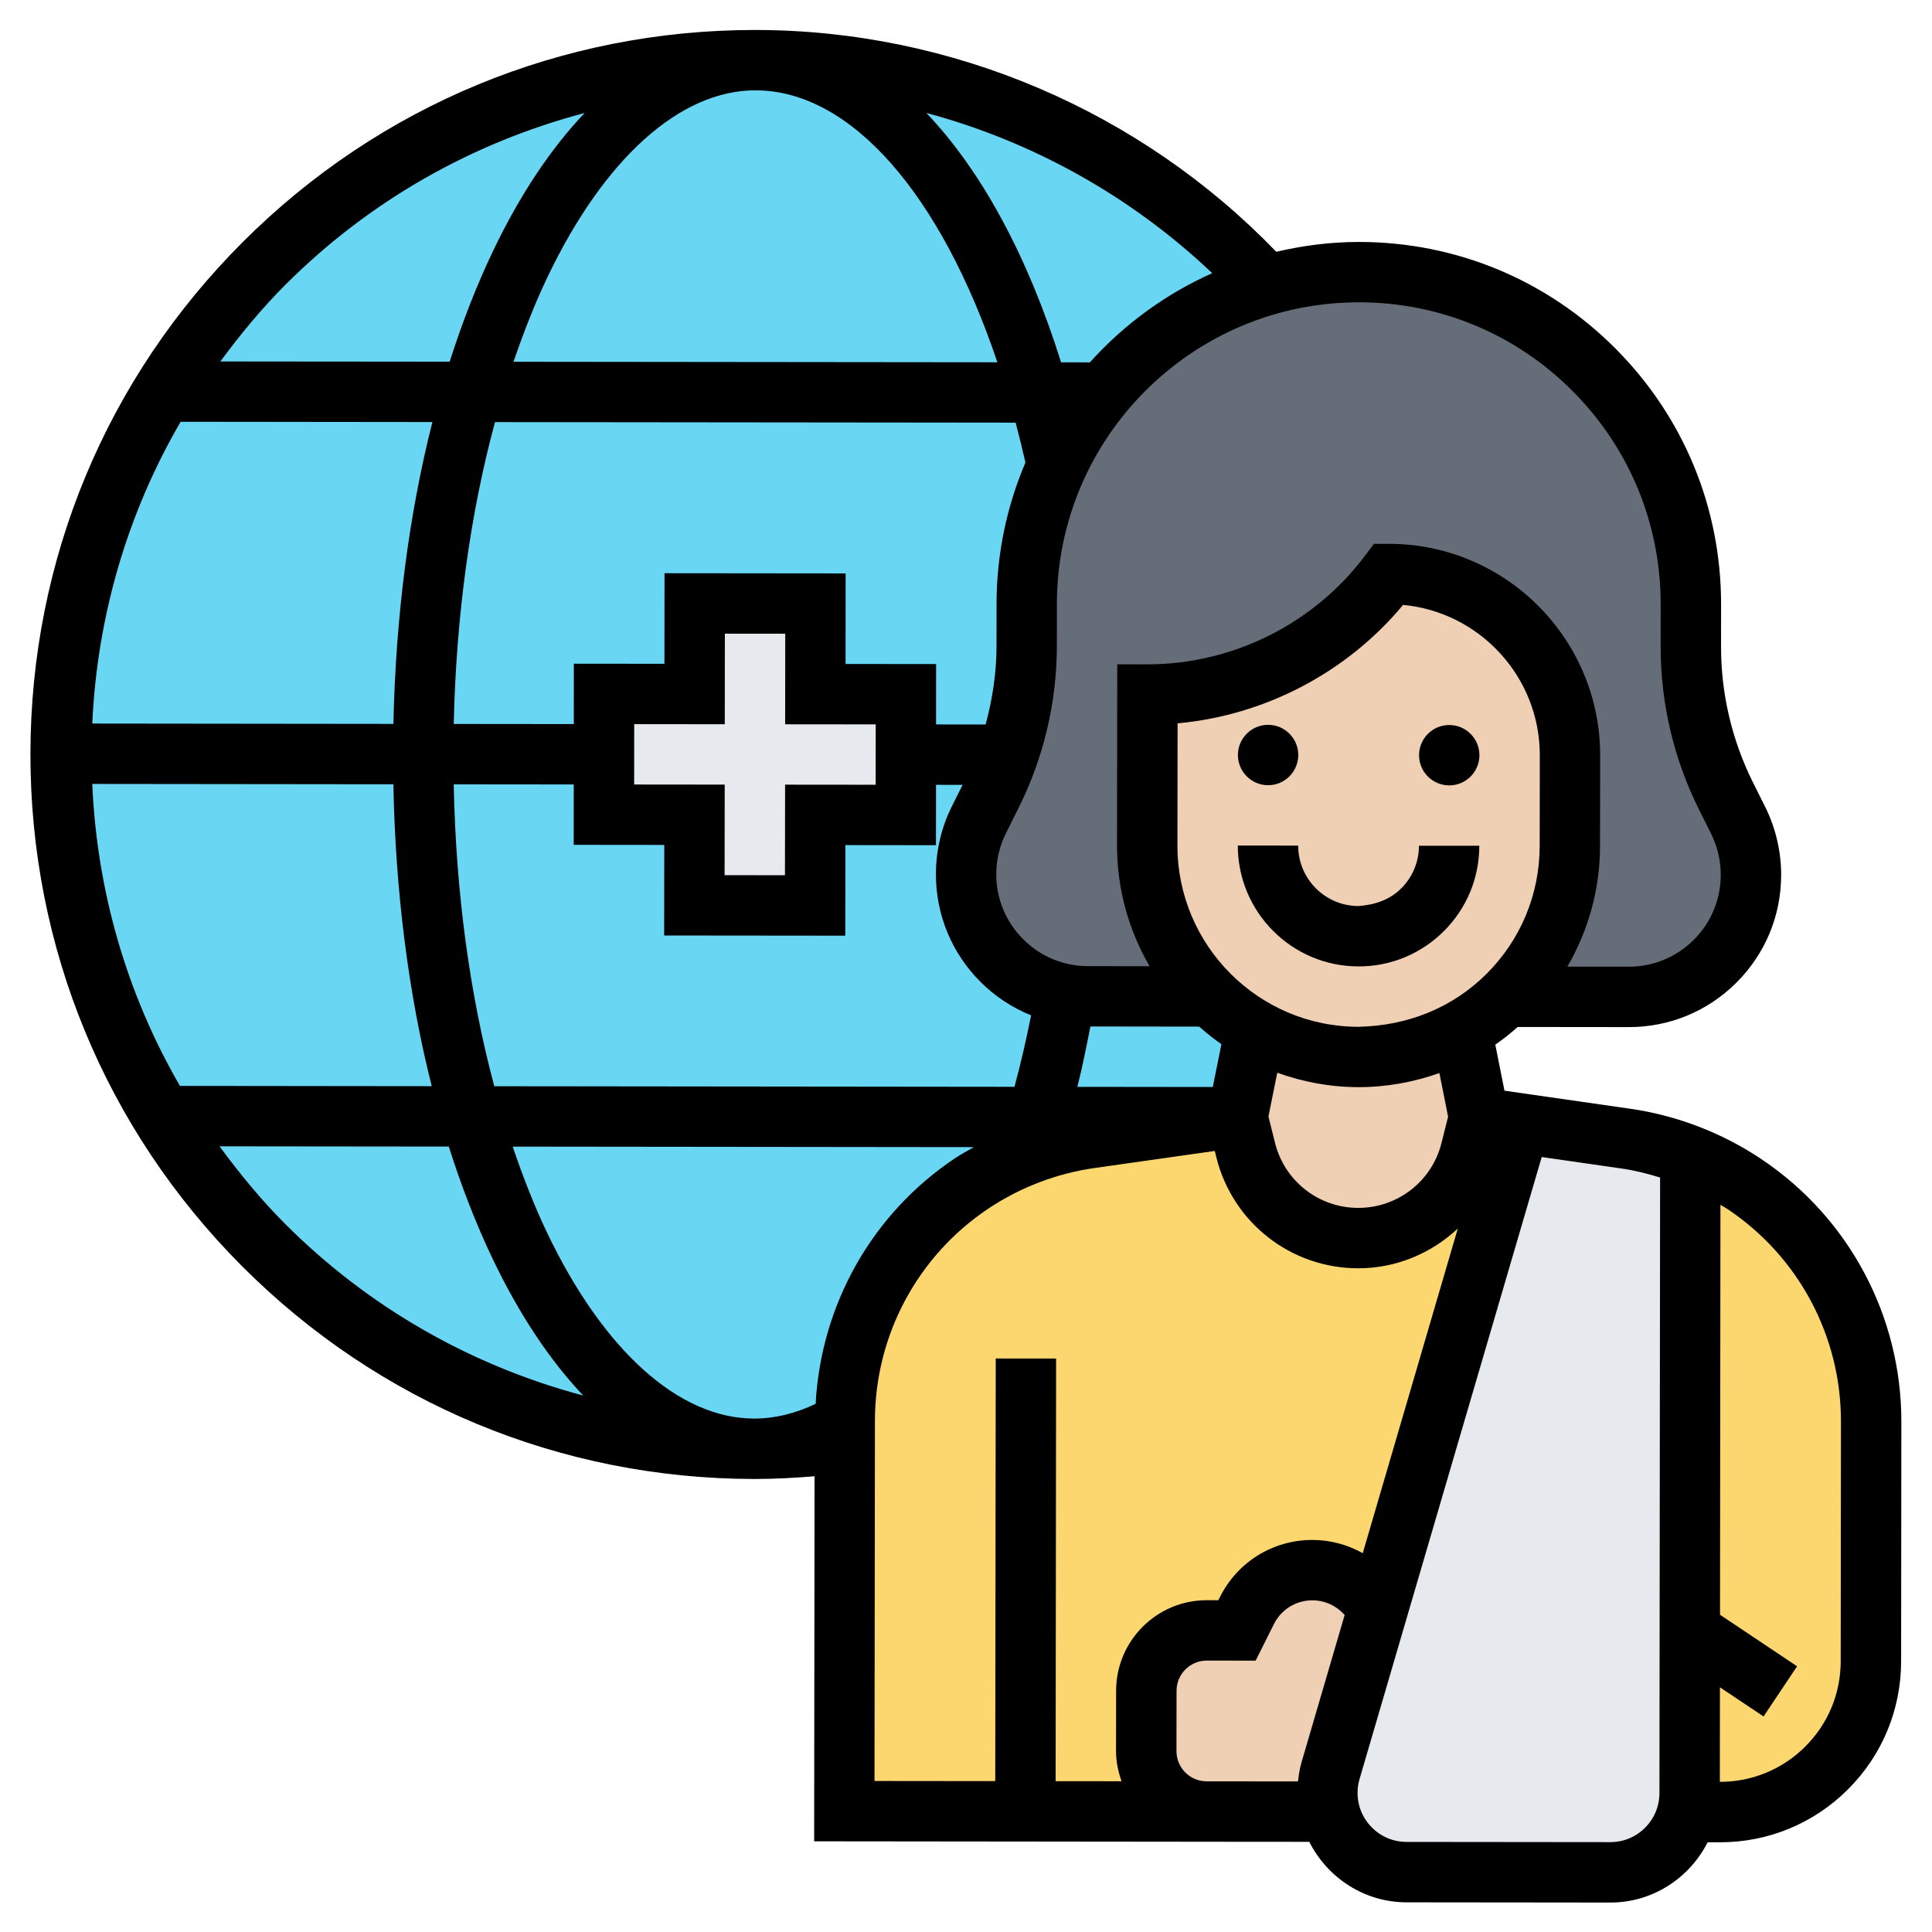
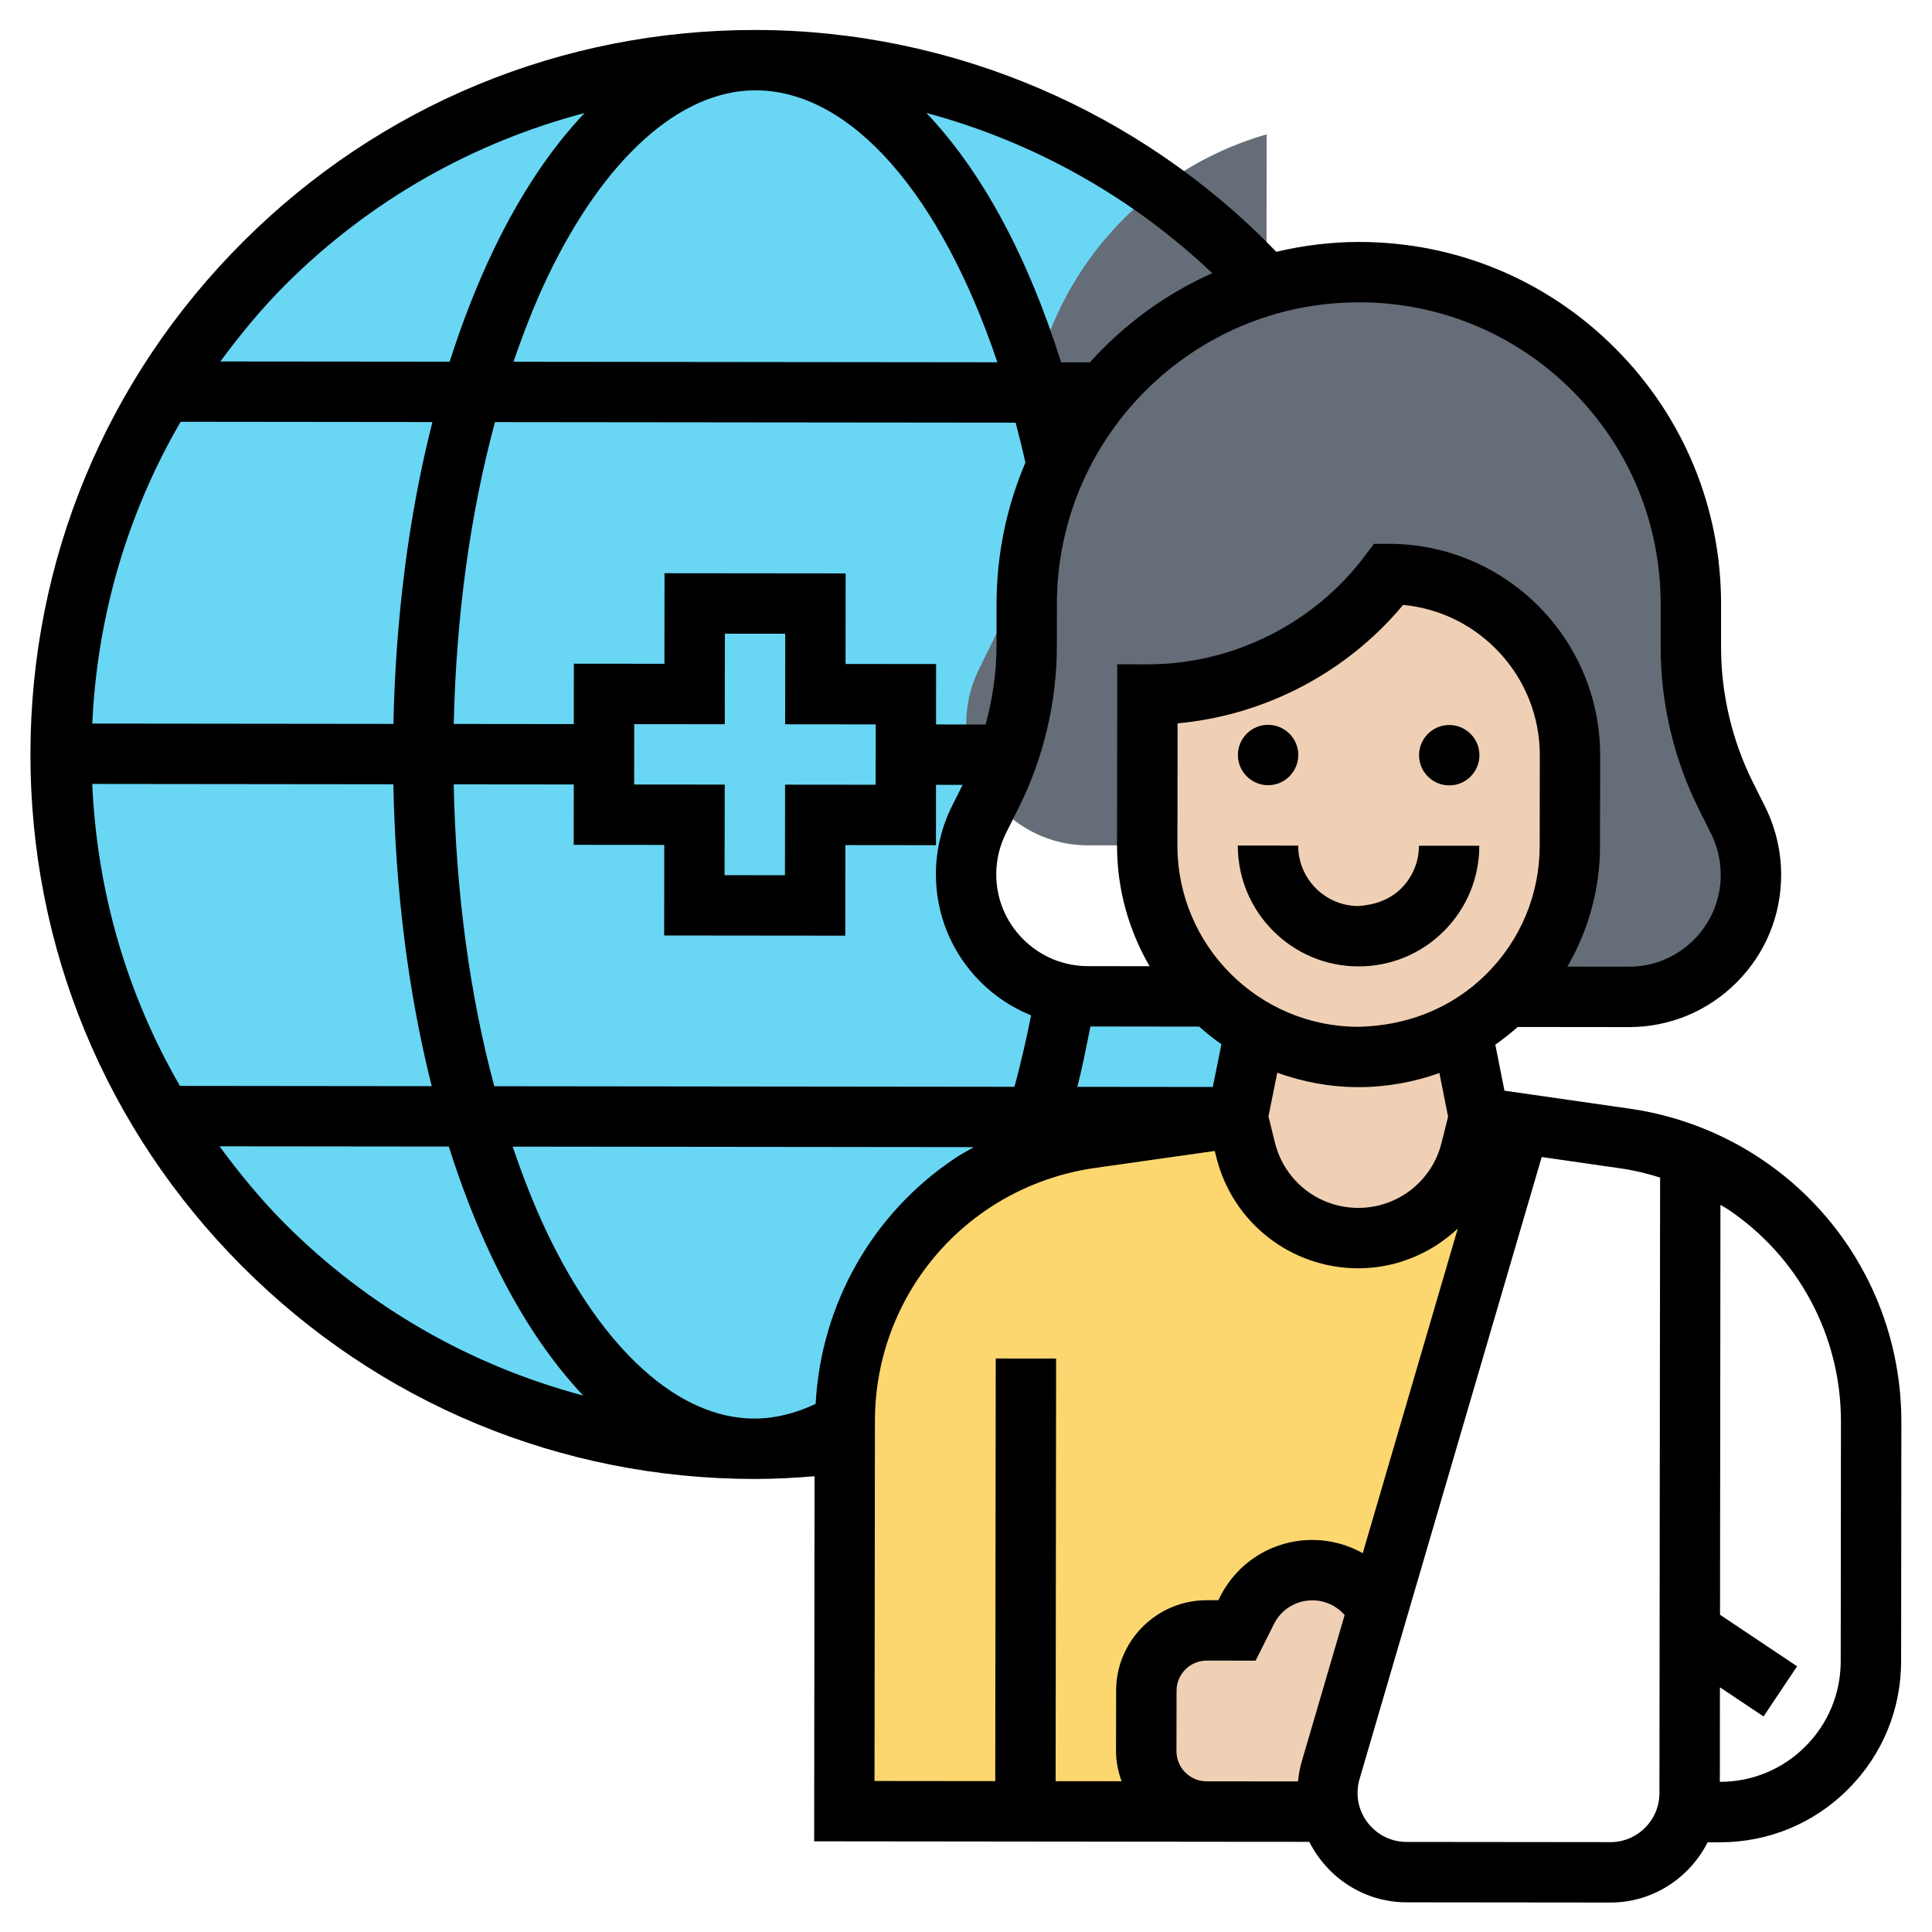
<svg xmlns="http://www.w3.org/2000/svg" id="Layer_6" height="512" viewBox="0 0 64 64" width="512">
  <g>
    <g>
      <g>
        <path d="m36.049 33.004c-.25 0-.49-.021-.72-.061-1.9-.342-3.328-2.004-3.326-3.994.001-.62.151-1.24.432-1.8l.411-.83c.21-.43.401-.87.551-1.319.401-1.15.613-2.369.614-3.599l.002-1.4c.002-1.64.363-3.2 1.005-4.589.401-.87.912-1.679 1.513-2.408 1.392-1.678 3.273-2.936 5.424-3.554-4.196-4.584-10.213-7.45-16.923-7.458-8.3-.008-15.585 4.384-19.632 10.979-2.144 3.488-3.388 7.596-3.393 11.996s1.231 8.511 3.367 12.004c4.033 6.604 11.308 11.012 19.608 11.021.13 0 .26 0 .39-.01.9-.069 1.78-.358 2.611-.847v-.08c.002-1.58.403-3.11 1.125-4.459.721-1.349 1.783-2.528 3.094-3.407.56-.369 1.161-.679 1.781-.918.68-.269 1.401-.458 2.131-.568l4.881-.695.583-2.889c-.54-.301-1.029-.671-1.469-1.112z" fill="#69d6f4" />
      </g>
      <g>
        <path d="m50.354 37.21-4.727 16.115c-.419-.8-1.239-1.311-2.149-1.312-.92-.001-1.761.518-2.171 1.338l-.331.66-1-.001c-1.1-.001-2.001.898-2.002 1.998l-.002 2c-.001 1.1.898 2.001 1.998 2.002l-6-.006-6-.006.013-12.19.001-.67v-.08c.002-1.58.403-3.11 1.125-4.459.721-1.349 1.783-2.528 3.094-3.407.56-.369 1.161-.679 1.781-.918.68-.269 1.4-.458 2.131-.568l4.881-.695.269 1.09c.428 1.71 1.967 2.912 3.727 2.914.88.001 1.7-.298 2.361-.807.661-.519 1.161-1.249 1.372-2.099l.271-1.09z" fill="#fcd770" />
      </g>
      <g>
-         <path d="m61.975 55.032c-.003 2.76-2.245 4.998-5.005 4.995l-1.08-.001c.05-.2.08-.41.081-.62l.006-5.38.017-15.73c.63.241 1.229.551 1.789.922 1.309.881 2.368 2.063 3.086 3.413.719 1.351 1.117 2.881 1.115 4.461z" fill="#fcd770" />
+         </g>
+       <g>
+         </g>
+       <g>
+         <path d="m41.954 9.451c.97-.289 2-.438 3.07-.437 6.08.007 10.995 4.932 10.988 11.012l-.002 1.4c-.002 1.71.396 3.4 1.155 4.921l.409.83c.279.56.429 1.18.428 1.8-.002 2.24-1.814 4.048-4.054 4.046l-4.06-.004c1.301-1.259 2.113-3.038 2.115-4.998l.003-3c.002-1.66-.667-3.161-1.755-4.242-1.079-1.091-2.578-1.763-4.238-1.765-.941 1.259-2.162 2.258-3.533 2.936-1.371.689-2.891 1.057-4.471 1.055c-.002 1.94.776 3.681 2.045 4.952.02.02.04.04.06.05l-4.06-.004c-.25 0-.49-.021-.72-.061-1.9-.342-3.328-2.004-3.326-3.994.001-.62.151-1.24.432-1.8l.411-.83c.21-.43.401-.87.551-1.319.401-1.15.613-2.369.614-3.599l.002-1.4c.002-1.64.363-3.2 1.005-4.589.401-.87.912-1.679 1.513-2.408 1.391-1.677 3.273-2.935 5.423-3.552z" fill="#656d78" />
      </g>
      <g>
-         <path d="m45.627 53.325 4.727-16.115 3.519.514c.73.101 1.44.292 2.119.562v.01l-.017 15.73-.006 5.38c0 .21-.03.42-.081.62-.271 1.14-1.312 1.999-2.542 1.997l-6.76-.007c-1.23-.001-2.269-.862-2.538-2.003-.05-.2-.08-.41-.079-.62v-.01c0-.24.041-.49.101-.73z" fill="#e6e9ed" />
-       </g>
-       <g>
-         <path d="m41.954 9.451c.97-.289 2-.438 3.07-.437 6.08.007 10.995 4.932 10.988 11.012l-.002 1.4c-.002 1.71.396 3.4 1.155 4.921l.409.83c.279.56.429 1.18.428 1.8-.002 2.24-1.814 4.048-4.054 4.046l-4.06-.004c1.301-1.259 2.113-3.038 2.115-4.998l.003-3c.002-1.66-.667-3.161-1.755-4.242-1.079-1.091-2.578-1.763-4.238-1.765-.941 1.259-2.162 2.258-3.533 2.936-1.371.689-2.891 1.057-4.471 1.055l-.005 5c-.002 1.94.776 3.681 2.045 4.952.02.02.04.04.06.05l-4.06-.004c-.25 0-.49-.021-.72-.061-1.9-.342-3.328-2.004-3.326-3.994.001-.62.151-1.24.432-1.8l.411-.83c.21-.43.401-.87.551-1.319.401-1.15.613-2.369.614-3.599l.002-1.4c.002-1.64.363-3.2 1.005-4.589.401-.87.912-1.679 1.513-2.408 1.391-1.677 3.273-2.935 5.423-3.552z" fill="#656d78" />
-       </g>
-       <g>
-         <path d="m30.008 24.998-.003 2-3-.003-.003 3-4-.005.003-3-3-.003.003-2 .002-2 3 .003.003-3 4 .005-.003 3 3 .003z" fill="#e6e9ed" />
-       </g>
+         </g>
      <g>
        <path d="m45.627 53.325-1.556 5.328c-.06.24-.101.49-.101.73v.01c0 .21.03.42.079.62l-3.08-.003-1-.001c-1.1-.001-1.999-.902-1.998-2.002l.002-2c.001-1.1.902-1.999 2.002-1.998l1 .001.331-.66c.411-.82 1.251-1.339 2.171-1.338.912.001 1.731.512 2.15 1.313z" fill="#f0d0b4" />
      </g>
      <g>
        <path d="m41.578 34.12 3.419.894c1.25.001 2.41-.317 3.421-.886l.577 2.891-.271 1.09c-.211.85-.712 1.579-1.372 2.099-.661.509-1.481.808-2.361.807-1.76-.002-3.299-1.204-3.727-2.914l-.269-1.09z" fill="#f0d0b4" />
      </g>
      <g>
        <path d="m50.252 20.78c1.089 1.081 1.757 2.582 1.755 4.242l-.003 3c-.002 1.96-.814 3.739-2.115 4.998-.44.44-.931.809-1.471 1.108-1.011.569-2.171.888-3.421.886l-3.419-.894c-.54-.301-1.029-.671-1.469-1.112-.02-.01-.04-.03-.06-.05-1.269-1.271-2.047-3.012-2.045-4.952l.005-5c1.58.002 3.1-.367 4.471-1.055 1.371-.679 2.592-1.677 3.533-2.936 1.661.002 3.16.673 4.239 1.765z" fill="#f0d0b4" />
      </g>
    </g>
    <g>
      <path d="m58.334 38.388c-1.292-.863-2.786-1.437-4.322-1.658l-4.175-.6-.303-1.525c.258-.178.504-.375.742-.585l3.677.004h.007c1.345 0 2.609-.523 3.562-1.474.954-.952 1.48-2.218 1.481-3.565.001-.779-.182-1.56-.53-2.258l-.411-.823c-.688-1.382-1.052-2.929-1.05-4.474l.001-1.403c.004-3.205-1.241-6.22-3.506-8.489-2.264-2.269-5.276-3.52-8.481-3.523-.005 0-.009 0-.014 0-.941 0-1.853.12-2.733.326-4.503-4.668-10.745-7.341-17.245-7.348-.002 0-.005 0-.007 0-.007 0-.013 0-.02 0-6.4 0-12.42 2.489-16.951 7.011-4.538 4.528-7.041 10.552-7.048 16.963-.007 6.41 2.483 12.439 7.011 16.978 4.528 4.538 10.553 7.041 16.963 7.048h.006.018c.661 0 1.32-.036 1.977-.09l-.013 12.093 12.999.014h.001l.795.001h.205l2.402.002c.597 1.181 1.808 2.002 3.221 2.004l6.75.007h.005c1.409 0 2.621-.817 3.22-1.996h.402.009c1.599 0 3.104-.622 4.236-1.752 1.134-1.132 1.76-2.639 1.762-4.241l.008-7.936c.002-3.507-1.735-6.764-4.651-8.711zm-10.364-1.395-.219.871c-.317 1.266-1.451 2.149-2.757 2.149-.001 0-.002 0-.003 0-1.307-.001-2.439-.888-2.755-2.156l-.217-.872.292-1.449c.841.302 1.742.476 2.685.477h.01c.927 0 1.827-.166 2.676-.467zm-44.914-11.024 9.975.011c.067 3.532.496 6.933 1.271 10.001l-8.342-.009c-1.752-3.029-2.749-6.437-2.904-10.003zm30.913-10.647c-.613 1.438-.955 3.019-.957 4.679l-.001 1.403c-.001.876-.132 1.749-.361 2.596l-1.642-.002.002-2-3-.003.003-3-6-.006-.003 3-3-.003-.002 2-3.977-.004c.078-3.564.545-6.968 1.366-9.999l17.247.018c.115.431.223.872.325 1.321zm-12.962 10.666.002-2 3 .003.003-3 2 .002-.003 3 3 .003-.002 2-3-.003-.004 3-2-.002.004-3zm-7.975-2.008-9.975-.011c.163-3.566 1.167-6.971 2.926-9.997l8.341.009c-.78 3.066-1.217 6.467-1.292 9.999zm1.998 2.002 3.977.004-.002 2 3 .003-.004 3 6 .006.004-3 3 .003.002-2 .881.002-.349.697c-.35.695-.535 1.475-.536 2.257-.001 1.348.522 2.615 1.474 3.569.488.488 1.059.86 1.68 1.112-.163.811-.344 1.602-.551 2.367l-17.232-.019c-.814-3.032-1.274-6.437-1.344-10.001zm35.974 2.039c-.002 1.603-.627 3.109-1.762 4.241s-2.632 1.72-4.244 1.752c-3.309-.003-5.997-2.698-5.994-6.006l.005-4.046c2.896-.265 5.605-1.682 7.471-3.924 2.539.239 4.53 2.384 4.528 4.983zm-11.28 5.987c.235.207.479.404.737.582l-.285 1.418-4.487-.005c.165-.648.298-1.325.433-2zm5.299-23.994c2.671.003 5.182 1.045 7.068 2.937 1.887 1.891 2.924 4.403 2.921 7.075l-.001 1.403c-.002 1.853.434 3.709 1.261 5.368l.411.823c.21.421.32.892.319 1.362-.001.813-.318 1.578-.894 2.152-.575.573-1.339.889-2.15.889-.001 0-.003 0-.004 0l-2.033-.002c.699-1.203 1.081-2.57 1.082-3.999l.004-3c.003-3.86-3.134-7.003-6.993-7.007h-.5l-.301.4c-1.69 2.25-4.379 3.592-7.193 3.592-.003 0-.007 0-.01 0l-1-.001-.007 6c-.002 1.458.395 2.822 1.078 4.001l-2.037-.002c-.813 0-1.578-.318-2.152-.894-.574-.575-.891-1.34-.89-2.153.001-.472.112-.942.324-1.362l.411-.823c.831-1.656 1.271-3.511 1.273-5.366l.001-1.403c.006-5.51 4.49-9.989 9.999-9.989.006-.001.01-.001.013-.001zm-8.92 1.99-.953-.001c-1.115-3.551-2.654-6.364-4.464-8.262 3.53.946 6.793 2.768 9.471 5.308-1.554.693-2.93 1.706-4.054 2.955zm-11.072-9.011c3.158.003 6.132 3.441 8.009 9.008l-16.029-.017c.341-.995.714-1.95 1.137-2.831 1.878-3.916 4.385-6.161 6.878-6.161.002.001.004.001.005.001zm-15.563 6.426c2.786-2.78 6.193-4.698 9.899-5.676-1.112 1.169-2.132 2.689-3.021 4.544-.548 1.142-1.031 2.381-1.45 3.694l-7.596-.007c.659-.893 1.368-1.756 2.168-2.555zm-2.196 28.554 7.595.008c.416 1.314.897 2.554 1.442 3.697.885 1.857 1.902 3.38 3.011 4.551-3.704-.986-7.106-2.912-9.886-5.697-.798-.8-1.504-1.665-2.162-2.559zm10.842 2.844c-.421-.882-.792-1.838-1.131-2.834l15.279.017c-.205.117-.413.227-.609.357-2.763 1.839-4.456 4.855-4.634 8.147-.667.318-1.346.487-2.026.488-.003 0-.006 0-.009 0-2.496-.002-5-2.253-6.87-6.175zm10.869 6.245c.004-2.836 1.415-5.468 3.776-7.038 1.046-.695 2.256-1.156 3.5-1.332l3.982-.565.053.214c.538 2.16 2.468 3.67 4.694 3.673h.005c1.265 0 2.424-.499 3.298-1.316l-3.148 10.753c-.499-.278-1.067-.438-1.664-.438-.001 0-.002 0-.004 0-1.306 0-2.479.725-3.063 1.891l-.054.105h-.382c-.001 0-.002 0-.003 0-1.653 0-2.999 1.344-3 2.996l-.003 2.001c0 .352.071.685.183 1l-2.184-.002.016-14-2-.002-.016 14-4-.004zm14.015 11.95-2.208-.002-.819-.001c-.552-.001-.999-.449-.999-1.001l.003-2c0-.551.449-.999 1-.999h.001l1.618.002.607-1.212c.242-.485.731-.786 1.274-.786h.002c.417.001.799.184 1.066.487l-1.427 4.874c-.061.209-.096.423-.118.638zm11.495 1.536c-.307.307-.714.475-1.147.475 0 0-.001 0-.002 0l-6.75-.007c-.435-.001-.842-.17-1.148-.478-.307-.307-.476-.715-.475-1.15 0-.152.022-.306.065-.453l6.035-20.607 2.656.382c.429.062.85.169 1.266.297l-.022 20.393c-.001.434-.17.841-.478 1.148zm6.483-5.517c-.001 1.068-.418 2.072-1.175 2.827-.755.753-1.758 1.168-2.824 1.168-.002 0-.004 0-.005 0l.003-3.132 1.445.966 1.111-1.662-2.553-1.707.014-13.578c.076.047.157.087.231.136 2.358 1.576 3.765 4.21 3.761 7.046z" />
      <path d="m48.009 24.017c-.552-.001-1 .447-1.001.999s.447 1 .999 1.001 1-.447 1.001-.999-.447-1-.999-1.001z" />
      <path d="m42.006 26.011c.552.001 1-.447 1.001-.999s-.447-1-.999-1.001-1 .447-1.001.999c0 .552.447 1 .999 1.001z" />
      <path d="m46.417 29.43c-.379.377-.875.545-1.415.584-1.103-.001-1.999-.9-1.998-2.003l-2-.001c-.001 2.205 1.791 4.001 3.996 4.004h.004c1.067 0 2.07-.415 2.826-1.169.756-.755 1.173-1.759 1.174-2.828l-2-.001c0 .534-.209 1.036-.587 1.414z" />
    </g>
  </g>
</svg>